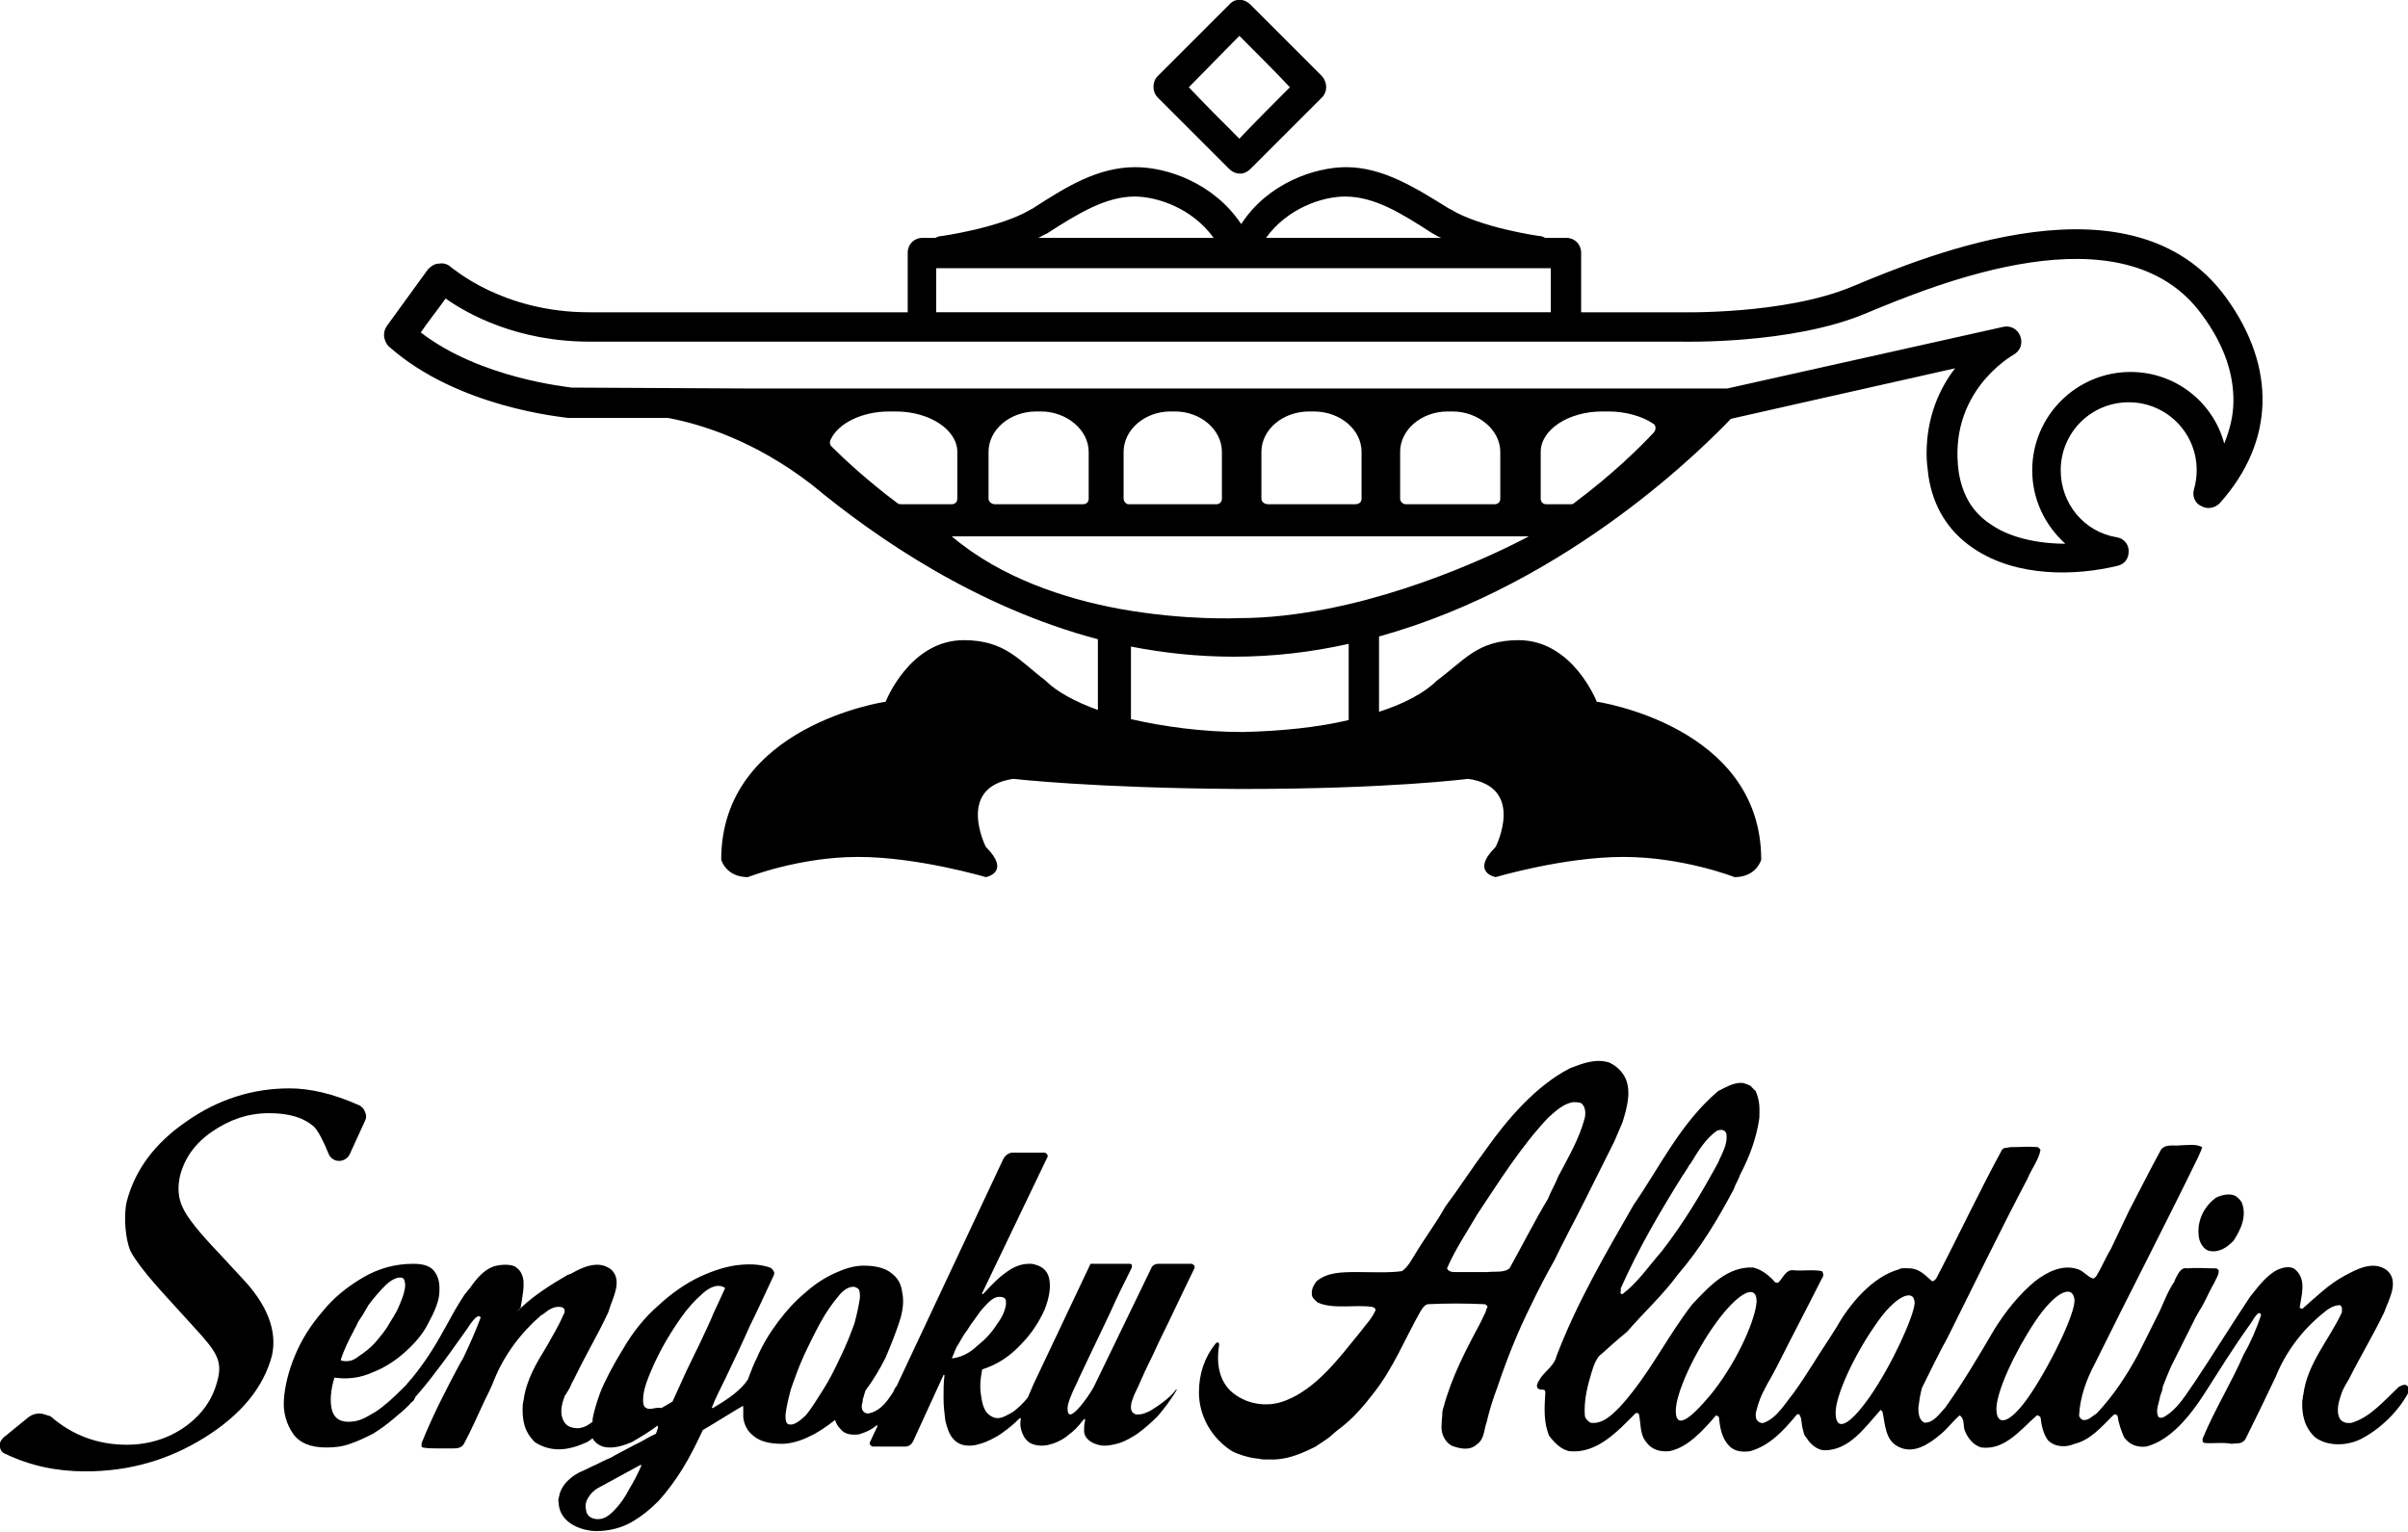
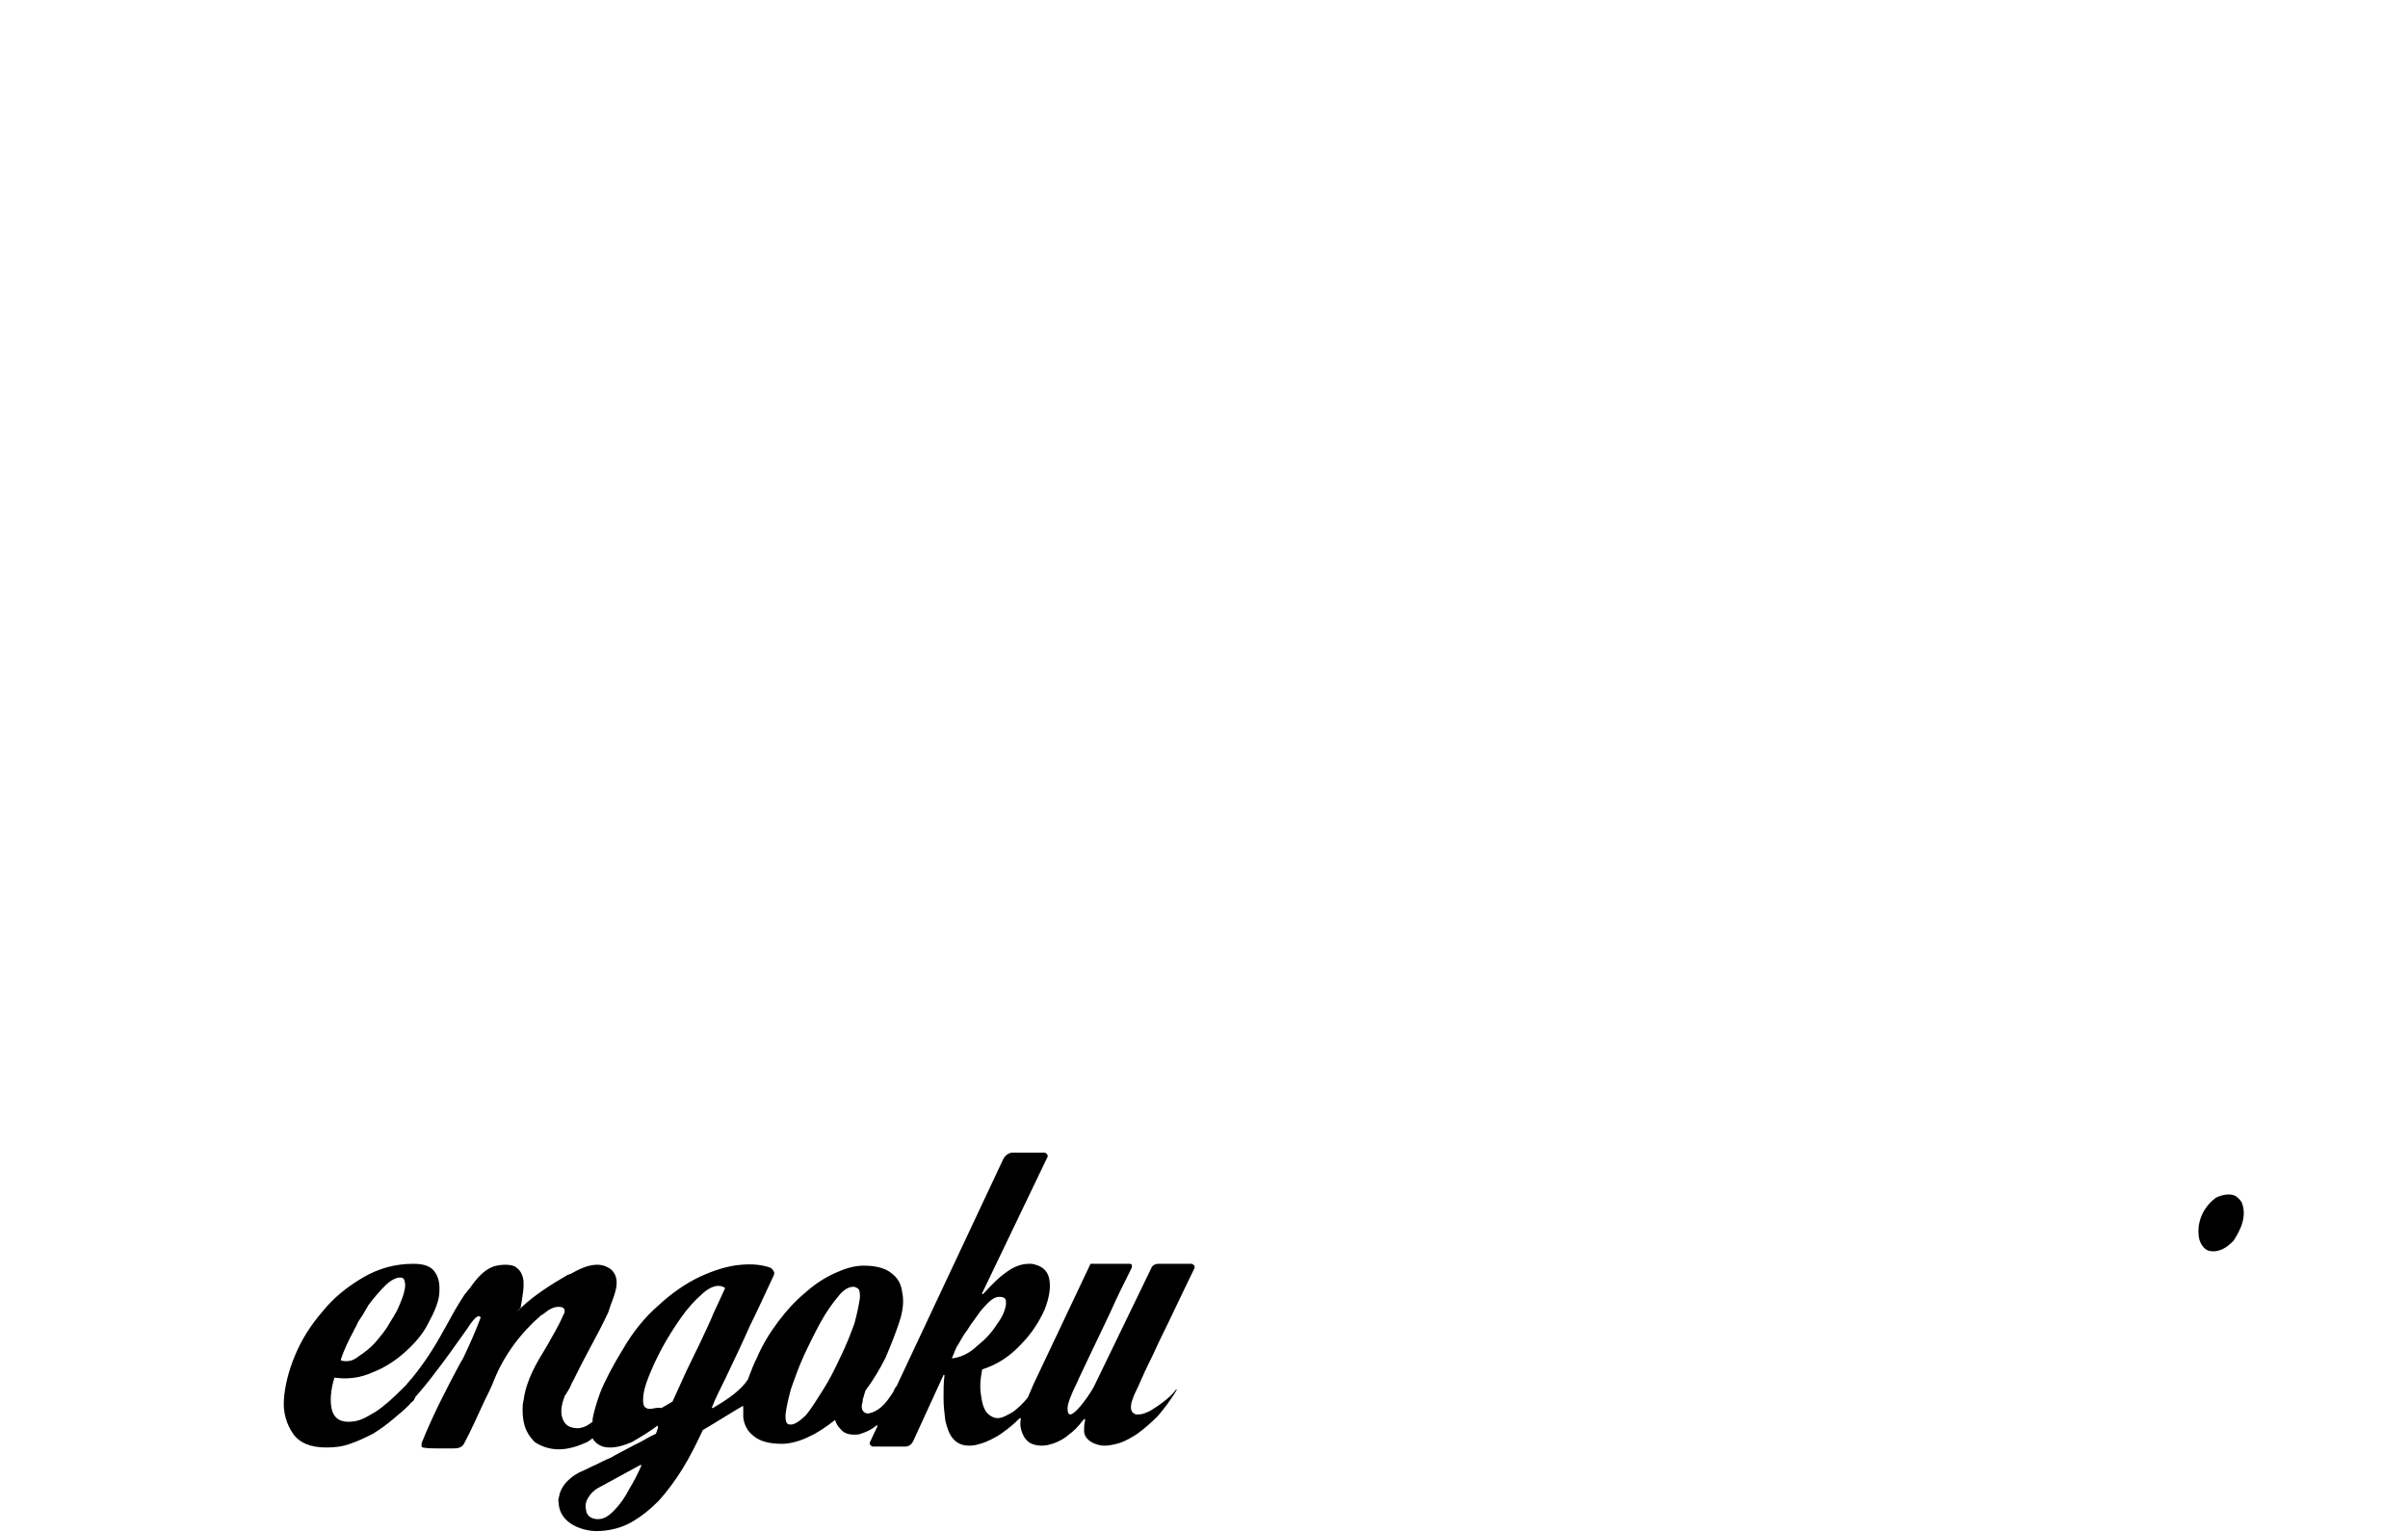
<svg xmlns="http://www.w3.org/2000/svg" enable-background="new 0 0 262.1 166.8" viewBox="0 0 262.1 166.8">
-   <path d="m4.3 153.9c-.4 0-.8.1-1.2.4l-2.7 2.2c-.3.3-.5.6-.4 1 0 .4.3.7.6.8 2.7 1.3 5.6 1.9 8.7 1.9 4.7 0 9-1.2 13-3.7s6.4-5.5 7.3-8.9c.6-2.7-.5-5.6-3.4-8.6l-2.5-2.7c-2-2.1-3.3-3.7-3.8-4.8-.5-1-.6-2.2-.3-3.5.5-1.9 1.6-3.5 3.5-4.8s3.9-2 6.2-2c2.2 0 3.8.5 4.9 1.5.4.4 1 1.5 1.6 3 .2.4.6.7 1.1.7s1-.3 1.2-.8l1.6-3.5c.2-.4.2-.7 0-1.1-.1-.3-.4-.6-.7-.7-2.7-1.2-5.2-1.8-7.5-1.8-4 0-7.8 1.2-11.2 3.6-3.5 2.4-5.6 5.3-6.5 8.7-.4 1.7-.1 4.3.4 5.4.5 1 1.8 2.7 4.1 5.2l3 3.3c2.3 2.5 2.9 3.5 2.4 5.5-.5 2.1-1.7 3.8-3.5 5.1s-4 2-6.4 2c-3.1 0-5.9-1-8.3-3.1-.4-.1-.8-.3-1.2-.3" />
  <path d="m71.6 155.2c.1 0 .1 0 0 0 .1.1.1.1 0 0v.2.1c0 .1-.1.2-.1.3s-.1.2-.1.3c-.9.4-1.6.9-2.3 1.2-1.3.7-2.3 1.2-2.6 1.4-.5.2-1.1.5-1.7.8-.5.2-1 .5-1.5.7-.7.3-2 1.1-2.4 2.5 0 .2-.2.5-.1.9.1 2.4 2.8 3.1 4.1 3.1s2.6-.3 3.7-.9 2.1-1.4 3.1-2.4c.9-1 1.8-2.2 2.6-3.5s1.5-2.7 2.2-4.2c1.7-1 3.1-1.9 4.3-2.6h.1v1.2c.1.9.5 1.6 1.2 2.1.6.5 1.6.8 3 .8.9 0 2-.3 3-.8.9-.4 1.9-1.1 2.8-1.8.1.4.3.7.6 1 .3.4.8.6 1.5.6.2 0 .5 0 .7-.1.6-.2 1.1-.4 1.7-.9h.1v.1l-.8 1.7c-.1.1 0 .2 0 .3.1.1.2.2.3.2h3.5c.4 0 .7-.2.9-.6l3.3-7.2h.1v.1c-.1.7-.1 1.5-.1 2.4s.1 1.7.2 2.5c.2.8.4 1.4.8 1.9s1 .8 1.8.8c.5 0 .9-.1 1.5-.3.3-.1 1.3-.5 2.1-1.1.7-.5 1.2-.9 1.9-1.6h.1v.1c-.1.7 0 1.1.2 1.6s.5.8.8 1c.4.2.8.3 1.3.3.8 0 1.9-.4 2.7-1l.1-.1c.7-.5 1-.8 1.8-1.8h.1v.1.1c-.1.5-.1.6-.1 1.1 0 .4.2.7.4.9s.5.4.8.5.6.2 1 .2c.5 0 1-.1 1.7-.3.6-.2 1.3-.6 1.9-1 .7-.5 1.5-1.2 2.2-1.9.6-.7 1.4-1.7 2.1-2.9h-.1c-.7 1-2.3 2-2.8 2.3-.6.3-.9.4-1.3.4-.1 0-.2 0-.2 0-.1 0-.3-.1-.4-.2s-.2-.3-.2-.5 0-.6.2-1c.1-.4.4-.9.7-1.6s.8-1.8 1.5-3.2c.8-1.8 1.5-3.1 2.1-4.4.7-1.5 1.5-3.1 2.4-5 .1-.1 0-.2 0-.3-.1-.1-.2-.2-.3-.2h-3.6c-.4 0-.7.2-.8.5l-6.1 12.6-.2.4c-.4.7-.9 1.4-1.4 2s-.9.9-1.1.9c-.3 0-.3-.5-.3-.7 0-.4.3-1.3 1-2.7.3-.7.8-1.7 1.5-3.2s1.4-2.9 2.1-4.4c.7-1.6 1.5-3.2 2.4-5 0-.1 0-.2 0-.3-.1-.1-.1-.1-.3-.1h-4.2l-6.2 13.1c-.2.5-.4.9-.6 1.4-.5.7-1.1 1.2-1.6 1.6-.7.4-1.2.7-1.7.7-.4 0-.8-.2-1.1-.5s-.5-.8-.6-1.3-.2-1.1-.2-1.7.1-1.2.2-1.8c1.6-.5 3-1.4 4.2-2.7 1.2-1.2 2-2.5 2.6-3.8.5-1.3.7-2.4.5-3.4-.2-.9-.8-1.4-1.9-1.6-.1 0-.2 0-.3 0-.8 0-1.6.3-2.3.8-.9.6-1.8 1.5-2.7 2.5 0 0 0 0-.1 0 0 0 0 0 0-.1l7.1-14.8c.1-.1 0-.2 0-.3-.1-.1-.2-.2-.3-.2h-3.5c-.4 0-.8.3-1 .7l-11.6 24.7c-.2.2-.3.5-.4.7-.6.9-1.2 1.8-2.3 2.2-.1 0-.3.1-.4.1-.2 0-.4-.1-.5-.2-.3-.3-.2-.8-.1-1.1v-.1-.1c.1-.3.2-.7.3-1 .9-1.2 1.6-2.4 2.2-3.6.6-1.4 1.1-2.7 1.5-3.9s.5-2.3.3-3.2c-.1-.9-.5-1.6-1.2-2.1-.6-.5-1.6-.8-3-.8-1 0-2 .3-3.1.8s-2.2 1.2-3.2 2.1c-1.1.9-2.1 2-3 3.2s-1.7 2.5-2.3 3.9c-.4.8-.7 1.6-1 2.4-.9 1.4-2.8 2.5-3.8 3.1 0 0 0 0-.1 0 0 0 0 0 0-.1.4-1 .9-2 1.4-3 1.1-2.3 2-4.2 2.7-5.8.9-1.8 1.7-3.6 2.6-5.5.1-.2.1-.4 0-.5-.1-.2-.2-.3-.4-.4-.9-.3-1.9-.4-3.1-.3-1.4.1-3 .6-4.5 1.3s-3.1 1.8-4.5 3.1c-1.5 1.3-2.8 2.9-3.9 4.8-1.1 1.8-2 3.5-2.5 4.8-.4 1.1-.7 2.2-.8 2.8v.3c-.4.3-.8.6-1.5.7-.8 0-1.3-.2-1.6-.7-.5-.8-.3-1.8 0-2.6 0-.1.1-.3.2-.4.1-.2.2-.3.3-.5.2-.3.3-.7.5-1 .6-1.2 1.2-2.4 1.8-3.5.7-1.3 1.4-2.6 2-3.9.1-.3.2-.6.3-.9.5-1.3 1.1-2.8 0-3.8-.4-.3-.9-.5-1.5-.5-1 0-2 .5-2.9 1-.1 0-.2.1-.3.1-1.9 1.1-3.6 2.2-5 3.5s0 0-.1 0 0 0 0-.1c0-.2.1-.4.1-.6.2-1.3.5-2.8-.6-3.6-.2-.2-.7-.3-1.2-.3s-1 .1-1.3.2c-1.1.4-1.9 1.4-2.6 2.4-.2.2-.3.4-.5.6-.8 1.2-1.4 2.3-2 3.4-1 1.8-2 3.6-3.8 5.8 0 0-.1.1-.2.2-.1.2-.3.3-.3.4-.2.2-.4.4-.7.7-.8.8-1.8 1.7-2.7 2.3-1.2.7-1.8 1.1-3 1.1-1 0-1.6-.5-1.8-1.4s-.1-2.1.3-3.4h.1c1.4.2 2.8 0 4.1-.6 1.3-.5 2.5-1.3 3.5-2.2s1.9-1.9 2.5-3.1c.6-1.1 1.1-2.2 1.2-3.1.1-1 0-1.8-.4-2.4-.4-.7-1.2-1-2.4-1-2 0-3.8.5-5.5 1.5s-3.2 2.2-4.4 3.7c-1.3 1.5-2.3 3.1-3 4.8s-1.1 3.3-1.2 4.8c-.1 1.4.3 2.7 1 3.7s1.9 1.5 3.6 1.5c.9 0 1.8-.1 2.6-.4.9-.3 1.7-.7 2.5-1.1.8-.5 1.5-1 2.2-1.6.7-.6 1.1-.9 1.7-1.5.1-.1.2-.3.4-.4.1-.1.2-.2.2-.3.1-.1.1-.1.1-.2 0 0 .1-.1.1-.1.6-.7 1.2-1.4 1.8-2.2 1.4-1.8 2.6-3.5 3.8-5.2.3-.5.9-1.3 1.2-1.3 0 0 .1 0 .2.1v.1c-.6 1.6-1.1 2.7-1.9 4.4l-.3.5c-1.5 2.8-3 5.7-4.2 8.7 0 .1-.1.4.1.5.6.1 1.1.1 1.6.1h.6.6.2.2c.5 0 1 0 1.3-.5.8-1.5 1.5-3.1 2.2-4.6.4-.8.8-1.6 1.1-2.4 1.1-2.7 2.9-5.1 5.1-7 .1 0 .1-.1.2-.1.6-.5 1.2-.9 1.9-.8.2 0 .3.1.4.2.1.2.1.4-.1.7-.5 1.2-1.2 2.3-1.8 3.4-1.1 1.8-2.2 3.6-2.5 5.8l-.1.5c-.1 1.8.2 3 1.3 4.1.7.5 1.7.8 2.6.8 1 0 2-.3 2.9-.7.3-.1.5-.3.8-.5.1.2.2.3.3.4.4.4.9.6 1.6.6s1.5-.2 2.4-.6c1.2-.7 2-1.2 2.8-1.8zm-6.5 10.2c-.8 0-1.2-.4-1.3-.9s-.1-.9.2-1.4.7-.9 1.3-1.2c.2-.1 2-1.1 4.4-2.4h.1v.1c-.4.9-.8 1.7-1.3 2.5-.5 1-1.1 1.8-1.7 2.4s-1.1.9-1.7.9m21-10.3c-.1 0-.3 0-.4-.1-.2-.2-.2-.5-.2-1 .1-.8.3-1.7.6-2.8.4-1.1.8-2.3 1.4-3.6s1.2-2.5 1.8-3.6 1.3-2.1 1.9-2.8c.6-.8 1.2-1.1 1.7-1.1.2 0 .3.1.5.2.2.2.2.5.2 1-.1.7-.3 1.7-.6 2.8-.4 1.1-.9 2.4-1.5 3.6-.6 1.3-1.2 2.5-1.9 3.6s-1.3 2.1-1.9 2.8c-.6.6-1.2 1-1.6 1m-15.4-1.7c-.2 0-.4-.1-.5-.2-.2-.2-.2-.5-.2-.8 0-.7.2-1.5.6-2.5s.9-2.1 1.5-3.2 1.3-2.2 2-3.2 1.5-1.9 2.2-2.5c.7-.7 1.4-1 1.9-1 .3 0 .5.1.7.2v.1c-.3.7-.7 1.5-1.2 2.6-.4 1-.9 2-1.4 3.1-.5 1-1 2.1-1.6 3.3-.5 1.1-1 2.2-1.5 3.3-.3.2-.7.4-1.2.7-.5-.1-.9.1-1.3.1m-33-5.2c-.2 0-.4 0-.6-.1 0 0 0 0 0-.1.3-.9.8-2 1.4-3.1 0-.1.3-.5.4-.8l.1-.2c.4-.6.6-.9 1.1-1.8.6-.8 1.2-1.5 1.8-2.1s1.2-.9 1.6-.9c.2 0 .3 0 .4.1s.2.4.2.7c0 .5-.2 1.2-.5 1.9-.3.8-.6 1.3-1.1 2.1-.5.9-1 1.5-1.6 2.2s-1.3 1.2-1.9 1.6c-.5.4-.9.5-1.3.5m65.9-.3.5-1.2c.4-.6.7-1.3 1.2-1.9.4-.7.7-1 1.1-1.6s.8-1 1.2-1.4.8-.6 1.1-.6.5 0 .7.2c.1.1.1.3.1.6-.1.7-.4 1.4-1 2.2-.5.8-1.2 1.6-2.1 2.3-.8.8-1.8 1.3-2.8 1.4z" />
  <path d="m240.5 136.2c1.1.2 1.9-.4 2.6-1.1.8-1.2 1.5-2.7.9-4.2-.2-.3-.4-.5-.7-.7-.6-.3-1.5-.1-2.1.2-1.5 1.1-2.2 2.9-1.8 4.6.2.6.6 1.1 1.1 1.2" />
-   <path d="m261.9 150.8c-.3-.1-.6.1-.8.2-1.6 1.5-3.1 3.3-5.1 3.9-.5.1-1 0-1.3-.4-.5-.9-.1-2 .2-2.9.2-.5.5-1 .8-1.5 1.2-2.4 2.6-4.7 3.8-7.2.5-1.4 1.7-3.4.3-4.6-1.5-1.1-3.3-.1-4.6.6-1.7.9-3.1 2.3-4.6 3.6-.1 0-.2-.1-.3-.1.2-1.4.8-3.1-.5-4.2-.5-.4-1.3-.2-1.8 0-1.3.6-2.2 1.9-3.1 3-2 3-3.9 6.1-5.9 9.1-1 1.4-1.9 3.1-3.5 4-.2.1-.5.1-.6-.1-.3-.7.1-1.4.2-2.1.1-.4.3-.7.3-1.1.3-.8.6-1.5.9-2.2l2.7-5.4c.1-.2.3-.5.4-.7.6-.9 1-2 1.6-3 .2-.5.5-.8.5-1.4-.1-.1-.2-.2-.3-.2-1 0-2.2-.1-3.1 0-.8-.2-1.1.8-1.4 1.3v.1c-.7 1-1.1 2.1-1.6 3.2l-2.4 4.8c-1.2 2.2-2.6 4.4-4.5 6.4-.5.3-.9.8-1.5.7-.2-.1-.4-.3-.4-.5.1-2 .8-3.9 1.7-5.6 3.7-7.5 7.6-15 11.3-22.6.1-.3.3-.6.4-1-.7-.4-1.7-.2-2.4-.2-.7.1-1.6-.2-2.1.5-1.2 2.2-2.3 4.4-3.5 6.7-.6 1.3-1.3 2.7-1.9 4-.6 1-1 2-1.6 3-.1.1-.2.3-.4.3-.6-.2-1-.8-1.6-1-1.7-.6-3.4.3-4.7 1.3-1.8 1.5-3.2 3.3-4.4 5.2-1.7 2.9-3.4 5.8-5.4 8.6-.6.6-1.2 1.6-2.2 1.6-.6-.2-.7-1-.7-1.6.1-.8.2-1.5.4-2.2.9-1.8 1.8-3.7 2.8-5.5 2.9-5.8 5.7-11.6 8.7-17.3.4-1 1.2-2 1.4-3.1-.1-.1-.1-.2-.3-.3-1-.1-2 0-3 0-.3.1-.7 0-.9.3-2.5 4.6-4.7 9.3-7.1 13.9-.1.2-.3.4-.5.4-.7-.6-1.3-1.3-2.3-1.4-.4 0-1-.1-1.3.1-2.9.8-5.4 3.8-6.8 6.3-.8 1.3-1.7 2.6-2.5 3.9-.7 1.1-1.4 2.2-2.2 3.3-.9 1.1-1.8 2.7-3.2 3.2-.2.1-.5 0-.7-.2-.3-.3-.2-1-.1-1.2.2-.8.5-1.6.9-2.3.2-.4.4-.8.6-1.1.2-.4.5-.9.7-1.3 1.6-3.2 3.3-6.4 4.9-9.6.2-.2.2-.6 0-.8-1-.2-2 0-3.1-.1-.8-.1-1.1.8-1.6 1.3-.1.1-.2.1-.4 0-.7-.8-1.5-1.4-2.4-1.6-2.8-.1-4.7 2-6.6 4-2.8 3.6-4.7 7.7-7.9 11.2-.9.9-1.9 1.9-3.2 1.7-.3-.2-.6-.5-.6-.8-.1-1.4.2-2.9.6-4.2.2-.7.4-1.5.9-2.2 1-.9 2-1.8 3.1-2.7 1.8-2.1 3.9-4 5.5-6.2 2.5-2.9 4.4-6.1 6.1-9.3.1-.2.1-.3.2-.5l.2-.4c.1-.2.2-.4.3-.7 1-1.9 1.8-4 2.1-6.2 0-1 .1-1.7-.4-2.9l-.6-.6c-.3-.1-.6-.3-1-.3-.9 0-1.7.5-2.5.9-4.1 3.5-6.3 8.2-9.2 12.4-3.1 5.4-6.2 10.7-8.4 16.5-.2.9-1.1 1.5-1.7 2.3-.1.2-.5.7-.4 1s.4.3.6.3c.1 0 .3 0 .3.3-.1 1.7-.2 3.2.4 4.7.6.8 1.3 1.5 2.2 1.7 3 .3 5.2-2.1 7.2-4.1.1-.1.3-.1.4.1.2 1 .1 2.1.7 2.9.6.9 1.5 1.2 2.6 1.1 2-.4 3.6-2.2 5-3.8.1-.2.3 0 .4.1.1 1.1.3 2.3 1.1 3.1.6.7 1.6.7 2.3.6 2.1-.6 3.6-2.2 5-3.9 0 0 .1-.1.1-.1.1 0 .1-.1.2 0 0 0 .1 0 .1.1s.1.2.1.2c.1.4.1.8.2 1.2.1.3.1.6.3.9 0 0 .1.1.1.1.4.7 1.2 1.4 2 1.4 2.7 0 4.4-2.5 6.1-4.4l.2.2c.3 1.4.3 3.1 1.7 3.8 1.7.9 3.4-.3 4.7-1.4.7-.6 1.3-1.4 2-2 .5.3.4 1 .5 1.5.3.9 1 1.8 1.9 2 2.5.3 4.2-1.9 6-3.5.2 0 .3.1.4.2.1.9.3 1.8.8 2.5.8.8 2 .8 2.9.4 1.7-.4 2.9-1.8 4.2-3.1.2-.2.4-.1.5.1.1.8.4 1.6.7 2.3.6.8 1.4 1.1 2.4 1 2.7-.7 4.8-3.4 6.3-5.7 1.6-2.5 3.2-5.1 5-7.6.3-.4.5-.9.9-1.2.1-.1.3 0 .3.2-.5 1.5-1.1 2.9-1.9 4.3-1.3 3-3.1 5.9-4.4 9-.1.2-.1.5.1.6 1 .1 2-.1 3 .1.5-.1 1.1.1 1.5-.5 1.1-2.2 2.2-4.5 3.3-6.8 1-2.5 2.7-4.9 5-6.8.6-.5 1.2-1 2-1 .3.2.2.5.2.8-1.4 3-3.8 5.6-4.2 9-.1.1 0 .4-.1.5-.1 1.5.2 3 1.4 4.1 1.5 1.1 3.8.9 5.3 0 2-1.1 4-3.1 5-5.2-.2.1-.1-.4-.4-.5m-85.5-10.5c1.9-4.3 4.3-8.4 6.8-12.4 0 0 .1-.1.1-.1 0-.1.4-.6.6-1 0 0 .1-.1.1-.1.8-1.3 1.6-2.7 2.9-3.6.3-.1.8-.2 1 .3.2 1.2-.5 2.2-.9 3.2-1.8 3.3-3.7 6.5-6.1 9.6-1.4 1.6-2.6 3.4-4.3 4.7-.4 0-.1-.4-.2-.6m10 11.3c-2.7 3.3-4 3.9-4 2s2-6.3 4.4-9.6 4.4-4.3 4.4-2.3c-.1 1.8-1.9 6.2-4.8 9.9m17.1.5c-2.4 3.4-3.7 3.7-3.7 1.7 0-1.9 2-6.2 4.3-9.5 2.2-3.3 4.3-4.1 4.3-2.4-.1 1.4-2.4 6.6-4.9 10.2m17.5-.3c-2.3 3.4-3.7 3.5-3.7 1.6s2-6.2 4.2-9.5 4.1-4.1 4.3-2.4c.1 1.4-2.4 6.7-4.8 10.3" />
-   <path d="m172.4 130.9 3.3-6.6.9-2.1c.5-1.6 1.1-3.7.1-5.2-.4-.6-.9-1-1.5-1.3-1.5-.5-3 .1-4.3.6-3.7 1.9-6.8 5.5-9.2 8.9-1.5 2-2.9 4.2-4.4 6.2-1 1.8-2.3 3.5-3.3 5.2-.4.6-.7 1.3-1.4 1.8-1.5.2-3.2.1-4.8.1-1.7 0-3.3 0-4.5 1-.3.4-.6.9-.5 1.5 0 .3.4.6.6.8 1.7.8 4.2.2 6 .5.2.1.4.2.3.4-.4.9-1.1 1.6-1.7 2.4-2.2 2.7-4.7 6.1-8.1 7.4-2 .8-4.4.4-6-1.1-1.3-1.3-1.5-3.2-1.2-5 0-.2-.1-.3-.3-.2 0 0-.1.1-.1.1-1.2 1.5-1.8 3.3-1.8 5.3 0 2.6 1.4 5 3.6 6.4.8.4 1.8.7 2.7.8.2 0 .5.1.7.1h.6c1.9.1 3.5-.6 5.1-1.4.1-.1 1.3-.8 1.7-1.2.1-.1.8-.7 1.1-.9 1.3-1 2.5-2.4 3.5-3.7 2.2-2.8 3.4-5.9 5.1-8.9.2-.3.4-.7.8-.8 1.9-.1 4.2-.1 6.2 0 .1 0 .2.1.3.2v.1s0 .1-.1.2c-.1.5-.4.9-.6 1.4-1.6 3-3.2 6-4.1 9.4-.1.1 0 .3-.1.3 0 .6-.1 1.2-.1 1.8 0 .8.4 1.6 1.1 2 .8.3 1.9.6 2.7-.1.9-.6.8-1.6 1.1-2.4.3-1.3.7-2.6 1.2-3.9 1-3 2.2-6 3.6-8.8.8-1.7 1.7-3.4 2.6-5 .9-1.9 2.1-4.1 3.2-6.3m-8.1 7.2c-.6.5-1.6.3-2.4.4-1.1 0-2.3 0-3.4 0-.4 0-.8 0-1-.4.9-2.1 2.2-4 3.3-5.9 2.4-3.6 4.7-7.3 7.7-10.5.8-.7 1.6-1.5 2.7-1.7.3 0 .6 0 .9.1.5.4.5 1.1.4 1.6-.6 2.3-1.8 4.3-2.9 6.4-.3.8-.8 1.6-1.1 2.4-1.5 2.5-2.8 5.1-4.2 7.6" />
-   <path d="m133.8.5-7.8 7.8c-.6.6-.6 1.7 0 2.3l7.8 7.8c.3.3.7.5 1.2.5.4 0 .8-.2 1.1-.5l7.8-7.8c.6-.6.6-1.6 0-2.3l-7.8-7.8c-.7-.7-1.7-.7-2.3 0m1.1 3.4c1.4 1.4 4.2 4.2 5.5 5.6-1.4 1.4-4.2 4.2-5.5 5.6-1.4-1.4-4.2-4.2-5.5-5.6 1.4-1.4 4.1-4.2 5.5-5.6m107.4 28.5c-10.1-13.9-32.3-4.7-40.7-1.2-7.4 3.1-18.7 2.8-18.8 2.8h-10.7v-6.5c0-.9-.7-1.6-1.6-1.6h-2.3c-.2-.1-.4-.2-.6-.2-.1 0-6.4-.9-9.7-2.9l-.2-.1c-3.7-2.3-7.2-4.5-11.2-4.5-3.3 0-8.5 1.7-11.4 6.2-3-4.5-8.1-6.2-11.5-6.2-4.1 0-7.5 2.1-11.2 4.5l-.2.1c-3.3 2-9.7 2.9-9.7 2.9-.3 0-.5.1-.7.2h-1.4c-.9 0-1.6.7-1.6 1.6v6.5h-34.7c-9.5 0-14.9-4.9-15-4.9-.3-.3-.8-.5-1.3-.4-.5 0-.9.3-1.2.6l-4.5 6.2c-.2.3-.3.6-.3 1s.2.9.5 1.2c7.5 6.7 19 7.7 19.5 7.8h.1 10.8c3.7.7 9.5 2.5 15.7 7.3 7 5.8 17.9 13.3 31.1 16.8v7.7c-2.5-.9-4.5-2-5.7-3.2-2.9-2.2-4.4-4.4-8.9-4.4-5.9 0-8.5 6.7-8.5 6.7s-17.9 2.6-17.9 17.2c0 0 .5 1.9 2.9 1.9 0 0 5.6-2.2 12-2.2 6.5 0 13.9 2.2 13.9 2.2s2.8-.5 0-3.3c0 0-3.3-6.5 3-7.4 0 0 8.6 1 24.4 1.1h.4.3c15.9 0 24.4-1.1 24.4-1.1 6.3.9 3 7.4 3 7.4-2.8 2.8 0 3.3 0 3.3s7.4-2.2 13.9-2.2 12.1 2.2 12.1 2.2c2.4 0 2.9-1.9 2.9-1.9 0-14.6-17.9-17.2-17.9-17.2s-2.6-6.7-8.5-6.7c-4.5 0-5.9 2.2-8.9 4.4-1.3 1.3-3.5 2.5-6.3 3.4v-8.2c20.9-5.8 35.8-21.1 38.3-23.7.8-.2 16.9-3.8 24.4-5.5-1.7 2.2-3.1 5.3-3.1 9.3 0 .8.1 1.6.2 2.4.5 3.4 2.2 6.1 4.9 7.9 4.7 3.2 11.2 3 15.7 1.9.8-.2 1.2-.8 1.2-1.6s-.6-1.4-1.3-1.5c-3.6-.6-6.1-3.7-6.1-7.3 0-4.1 3.3-7.4 7.4-7.4s7.4 3.3 7.4 7.4c0 .7-.1 1.4-.3 2.1s.1 1.5.8 1.8c.7.4 1.5.2 2-.3 6-6.7 6.2-14.8.7-22.4m-95.9-11c3.2 0 6.1 1.8 9.5 4l.2.1c.3.2.5.3.8.4h-19.1c2.3-3.2 6.1-4.5 8.6-4.5m-32.6 4.1.2-.1c3.4-2.2 6.4-4 9.5-4 2.5 0 6.3 1.3 8.6 4.5h-19.1c.3-.1.5-.3.8-.4m-11.9 3.7h66.9v4.8h-66.9zm-3.8 25.7c-.1 0-.3 0-.4-.1-3.2-2.4-5.7-4.7-7.2-6.2-.2-.2-.2-.5-.1-.7.8-1.8 3.4-3.1 6.4-3.1h.7c3.7 0 6.7 2 6.7 4.4v5.1c0 .4-.3.6-.6.6zm37.2 24.8c-4.5 0-8.7-.6-12.2-1.4v-7.9c3.6.7 7.3 1.1 11.2 1.1 4.3 0 8.5-.5 12.5-1.4v8.3c-3.4.8-7.3 1.2-11.5 1.3m9.1-13.4c-3.1.6-6.3 1-9.5 1 0 0-5.8.3-13-1-6-1.1-13-3.4-18.3-7.9h62.8s-10.2 5.6-22 7.9m-36.8-12v-5.1c0-2.4 2.3-4.4 5.2-4.4h.5c2.8 0 5.2 2 5.2 4.4v5.1c0 .4-.3.6-.6.6h-9.6c-.4 0-.7-.3-.7-.6m14.7 0v-5.1c0-2.4 2.3-4.4 5.1-4.4h.5c2.8 0 5.1 2 5.1 4.4v5.1c0 .4-.3.6-.6.6h-9.6c-.2 0-.5-.3-.5-.6m15 0v-5.1c0-2.4 2.3-4.4 5.2-4.4h.5c2.9 0 5.2 2 5.2 4.4v5.1c0 .4-.3.6-.7.6h-9.5c-.4 0-.7-.3-.7-.6m15.1 0v-5.1c0-2.4 2.3-4.4 5.2-4.4h.5c2.8 0 5.2 2 5.2 4.4v5.1c0 .4-.3.6-.6.6h-9.7c-.3 0-.6-.3-.6-.6m27.6-7.2c-1.4 1.5-4.4 4.5-8.7 7.7-.1.1-.2.1-.4.1h-2.6c-.4 0-.6-.3-.6-.6v-5.1c0-2.4 3-4.4 6.7-4.4h.7c1.8 0 3.6.5 4.8 1.3.2.1.3.3.3.5s-.1.4-.2.5m51.9-6.6c-5.9 0-10.7 4.8-10.7 10.7 0 3.2 1.4 6 3.6 8-3.1 0-6.1-.7-8.1-2.1-2-1.3-3.1-3.2-3.5-5.7-1.2-8.7 5.7-12.6 6-12.8.7-.4 1-1.2.7-2s-1.1-1.2-1.9-1l-30 6.7h-106.4c-.1 0-.1 0-.1 0s-19.2-.1-19.3-.1c-.5-.1-9.9-1-16.4-6 .8-1.2 1.8-2.4 2.7-3.7 2.4 1.7 7.8 4.7 15.7 4.7h118.7c.4 0 12 .3 20-3 7.7-3.2 28.2-11.8 36.8.1 2.5 3.4 3.4 6.5 3.4 9.3 0 1.7-.4 3.2-1 4.7-1.2-4.5-5.3-7.8-10.2-7.8" />
</svg>